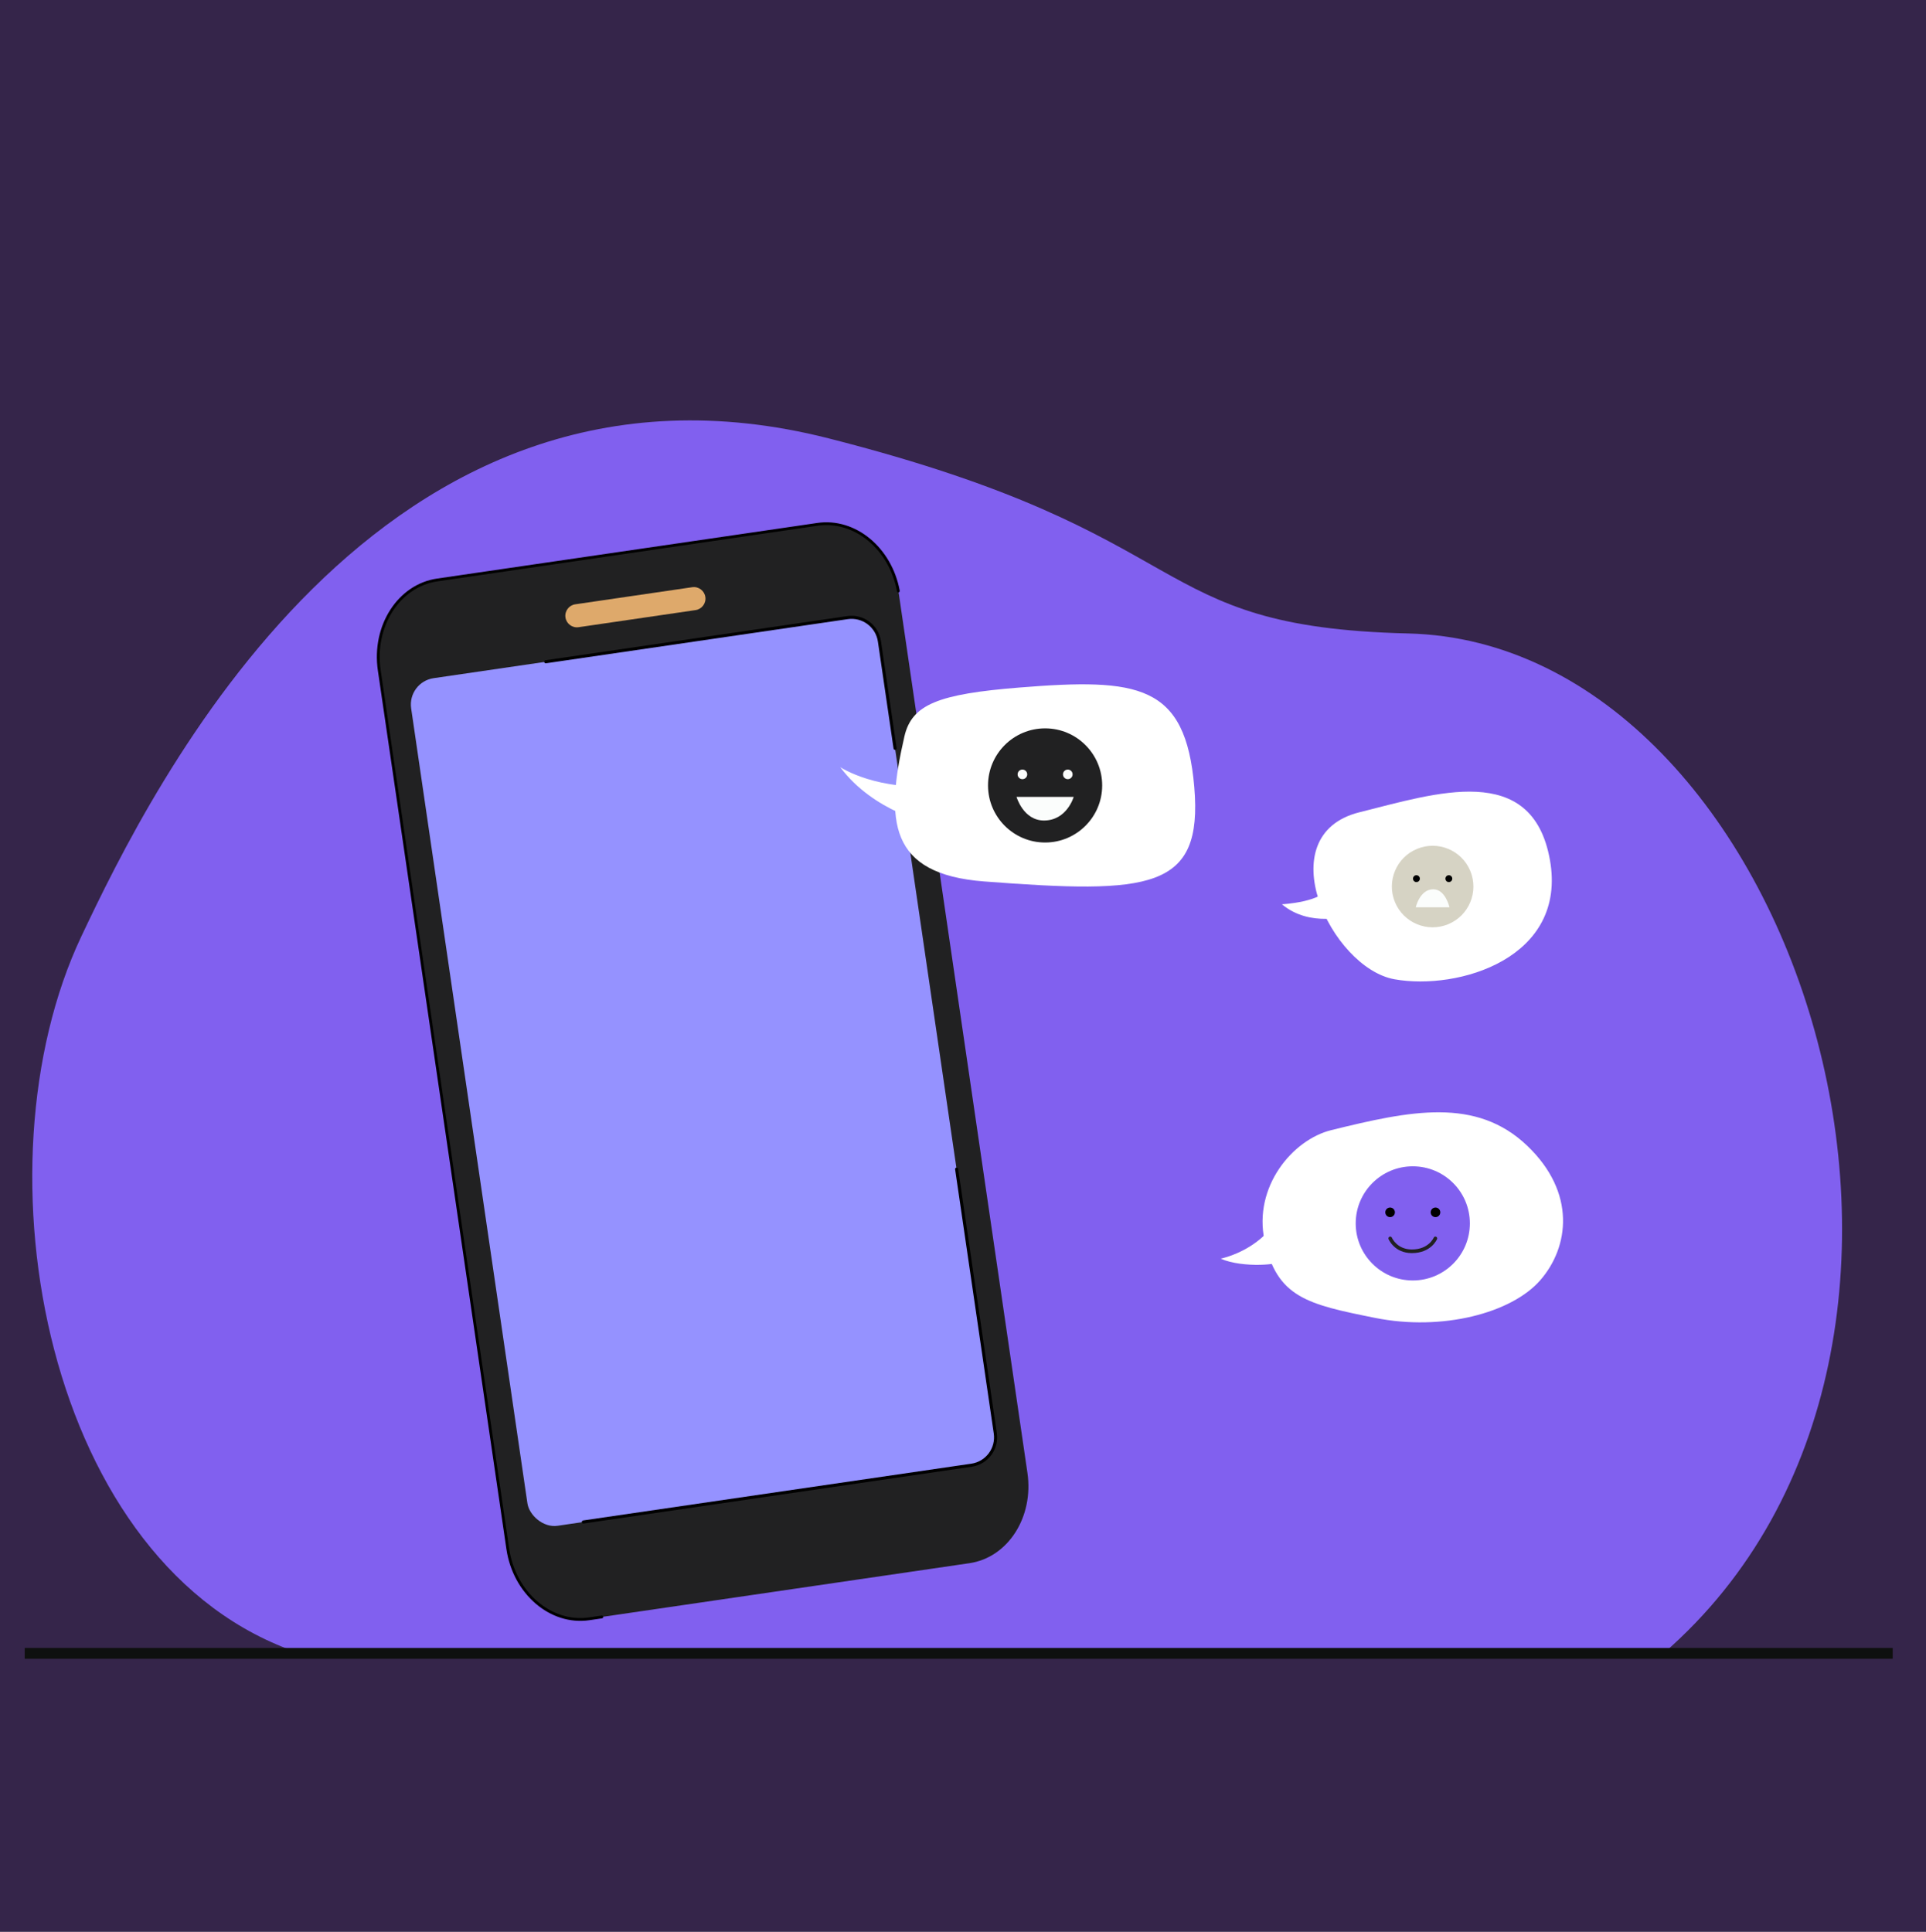
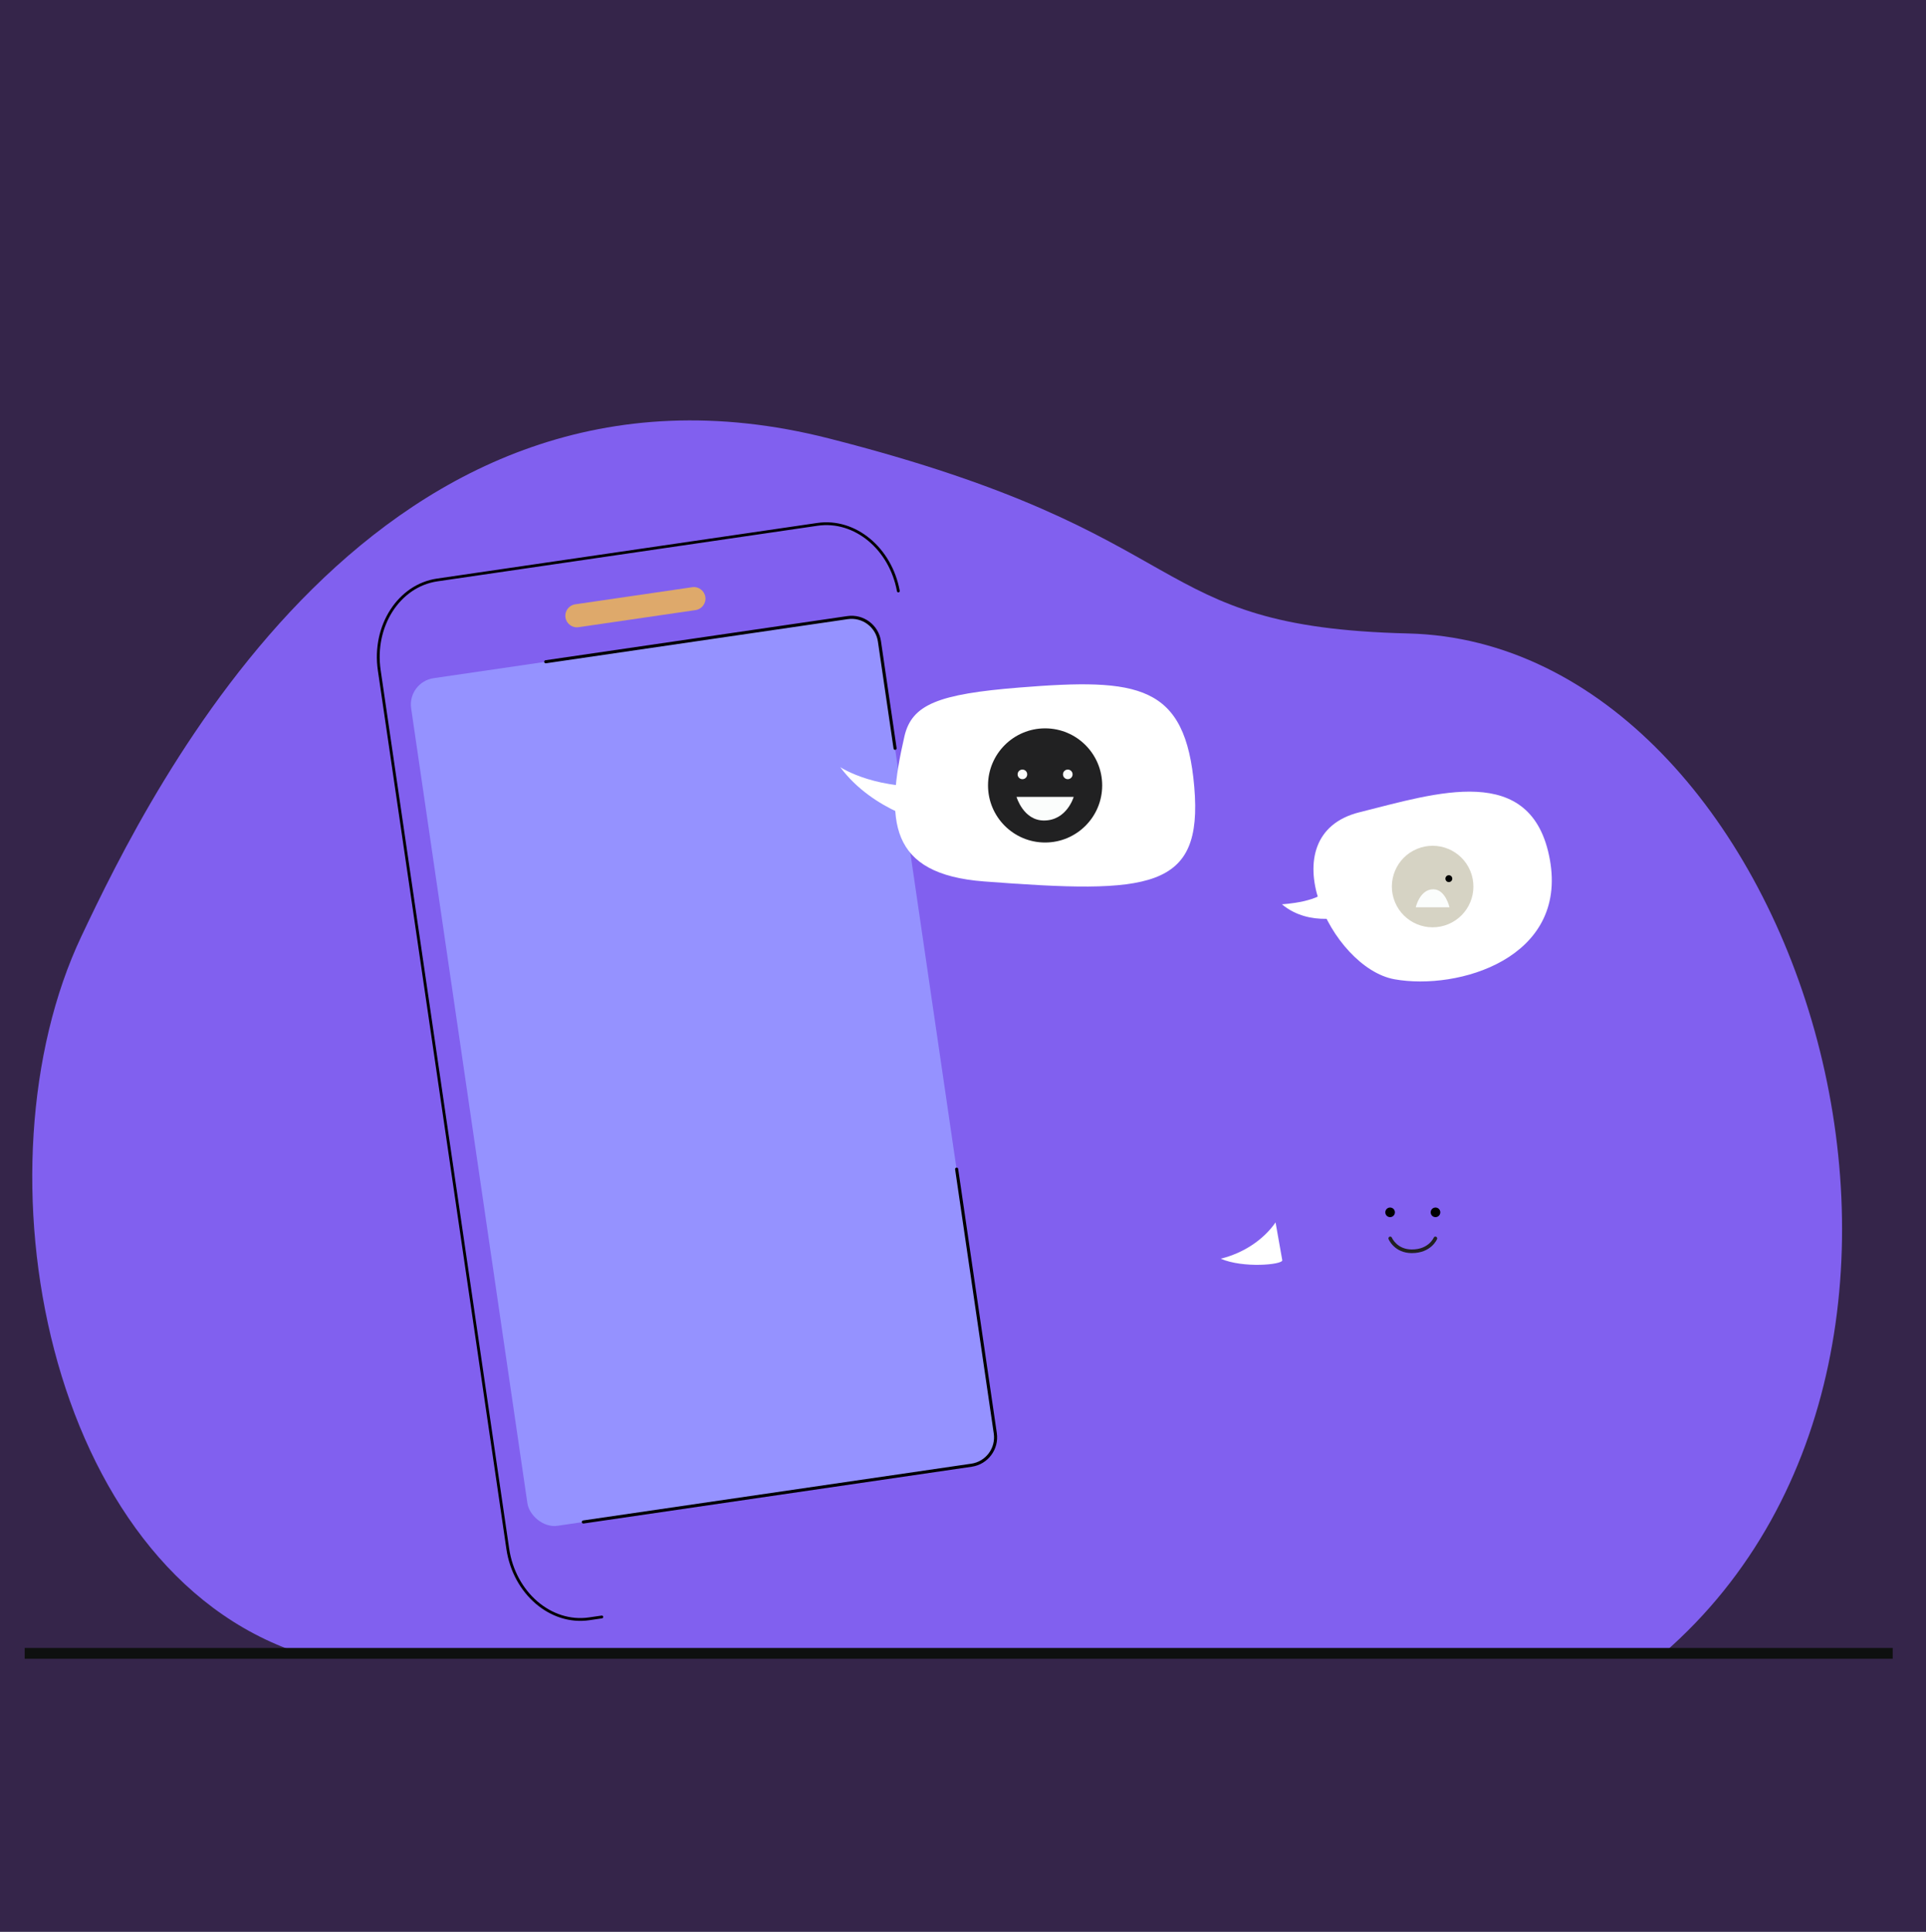
<svg xmlns="http://www.w3.org/2000/svg" id="Layer_1" data-name="Layer 1" viewBox="0 0 1851.43 1857.21">
  <defs>
    <style>      .cls-1 {        fill: #35254a;      }      .cls-2 {        fill: #9592ff;      }      .cls-3 {        fill: #d6d3c4;      }      .cls-4 {        fill: #fff;      }      .cls-5 {        fill: #dea96b;      }      .cls-6 {        fill: #fbfdfc;      }      .cls-7 {        fill: #8160ef;      }      .cls-8 {        fill: #0e100f;      }      .cls-9 {        fill: #212122;      }    </style>
  </defs>
  <rect class="cls-1" width="1851.43" height="1857.21" />
  <path class="cls-7" d="M288.54,1589.49C43.57,1508.34-26.86,1122.19,78.22,900.16c67.37-142.36,285.44-588.84,718.47-478.7,364.7,92.76,298.28,181.23,556.97,187.53,372.43,9.08,587.73,682.95,245.39,980.5H288.54Z" />
  <g>
-     <path class="cls-9" d="M566.42,1556.26l365.48-53.46c37.02-5.42,61.98-44.31,55.75-86.86l-59.16-404.42-64.39-440.17c-6.23-42.56-41.28-72.67-78.3-67.25l-365.48,53.46c-37.01,5.41-61.97,44.3-55.74,86.86l123.55,844.59c6.22,42.55,41.28,72.67,78.29,67.26Z" />
    <path class="cls-5" d="M553.98,572.59h113.66c6.14,0,11.12,4.98,11.12,11.12h0c0,6.14-4.98,11.12-11.12,11.12h-113.66c-6.14,0-11.12-4.98-11.12-11.12h0c0-6.14,4.98-11.12,11.12-11.12Z" transform="translate(-78.05 94.56) rotate(-8.32)" />
    <rect class="cls-2" x="448.76" y="618.41" width="454.7" height="823.51" rx="25.57" ry="25.57" transform="translate(-141.99 108.71) rotate(-8.32)" />
    <g>
      <path d="M524.81,637.66l290.11-42.44c13.97-2.04,26.96,7.63,29,21.6l15.04,102.8c.12.81.87,1.37,1.68,1.25h0c.81-.12,1.37-.87,1.25-1.68l-15.04-102.8c-2.28-15.59-16.77-26.38-32.36-24.1l-290.11,42.44c-.81.12-1.37.87-1.25,1.68h0c.12.81.87,1.37,1.68,1.25Z" />
      <path d="M958.22,1377.7l-37.15-253.95c-.12-.81-.87-1.37-1.68-1.25h0c-.81.12-1.37.87-1.25,1.68l37.15,253.95c2.04,13.97-7.63,26.96-21.6,29l-373.15,54.58c-.81.12-1.37.87-1.25,1.68h0c.12.81.87,1.37,1.68,1.25l373.15-54.58c15.59-2.28,26.38-16.77,24.1-32.36Z" />
    </g>
    <path d="M579.87,1554.29c-.11-.74-.79-1.25-1.53-1.14l-12.12,1.77c-36.22,5.3-70.65-24.36-76.76-66.12l-123.55-844.59c-6.11-41.75,18.39-80.03,54.6-85.33l365.48-53.46c35.31-5.16,68.92,22.89,76.25,62.98.13.72.8,1.2,1.52,1.1h0c.75-.11,1.27-.82,1.14-1.57-7.59-41.52-42.55-70.55-79.3-65.17l-365.48,53.46c-37.69,5.51-63.21,45.17-56.88,88.39l123.55,844.59c6.32,43.23,42.13,73.91,79.82,68.4l12.12-1.77c.74-.11,1.25-.79,1.14-1.53h0Z" />
  </g>
  <rect class="cls-8" x="23.75" y="1584.3" width="1795.67" height="10.38" />
  <g>
    <path class="cls-4" d="M869.39,707.99c-18.71,81.02-15.14,132.42,76.64,139.4,159.65,12.15,210.42,8.4,202.02-90.7-8.4-99.09-53.51-104.9-167.96-95.73-78.08,6.25-103.6,16.22-110.71,47.03Z" />
    <path class="cls-4" d="M904.62,754.79c-60.49,6.91-96.91-17.28-96.91-17.28,32.1,43.21,86.98,54.45,86.98,54.45l9.94-37.16Z" />
    <g>
      <circle class="cls-9" cx="1004.64" cy="755.09" r="54.87" />
      <g>
        <path class="cls-6" d="M977.17,766.1h54.94s-6.5,22.69-28.55,22.71c-19.86.02-26.4-22.71-26.4-22.71Z" />
        <g>
          <circle class="cls-6" cx="982.83" cy="744.45" r="4.62" />
          <circle class="cls-6" cx="1026.45" cy="744.45" r="4.62" />
        </g>
      </g>
    </g>
  </g>
  <g>
    <g>
-       <path class="cls-4" d="M1279.72,1086.47c75.93-18.7,139.19-32.04,188.48,15.12,47.18,45.14,40.09,97.38,12.48,129.1-27.61,31.73-94.39,49.23-158.92,36.26-64.54-12.97-94.46-19.42-106.16-74.36-10.96-51.44,26.75-96.92,64.13-106.12Z" />
      <path class="cls-4" d="M1226.17,1175.18c-11.78,16.99-31.31,29.68-52.74,34.89,21.71,9.34,58.86,5.79,59.22,1.6l-6.48-36.49Z" />
    </g>
    <g>
      <circle class="cls-7" cx="1358.09" cy="1176.12" r="54.87" />
      <g>
        <path class="cls-9" d="M1357.23,1204.69c-16.65,0-22.22-12.92-22.44-13.47-.37-.89.05-1.91.94-2.29.9-.37,1.92.05,2.29.94.19.46,4.97,11.32,19.22,11.32h.02c16.06,0,20.88-11.2,20.93-11.32.37-.89,1.39-1.31,2.28-.95.89.37,1.32,1.39.95,2.28-.23.55-5.79,13.46-24.16,13.48h-.02Z" />
        <g>
          <path d="M1340.9,1165.49c0,2.55-2.07,4.62-4.62,4.62s-4.62-2.07-4.62-4.62,2.07-4.62,4.62-4.62,4.62,2.07,4.62,4.62Z" />
          <circle cx="1379.91" cy="1165.49" r="4.62" />
        </g>
      </g>
    </g>
  </g>
  <g>
    <path class="cls-4" d="M1306.96,780.84c-88.35,21.99-27.47,149.65,33.56,160.6,61.03,10.95,166.49-20.07,149.35-114.97-17.15-94.9-109.59-63.87-182.9-45.62Z" />
    <path class="cls-4" d="M1277.65,852.29c-5.56,15.03-45.39,17.06-45.39,17.06,27.26,22.71,63.36,10.95,63.36,10.95l-17.97-28.01Z" />
    <g>
      <circle class="cls-3" cx="1377.17" cy="852.29" r="39.19" transform="translate(-221.33 591.9) rotate(-22.5)" />
      <g>
        <path class="cls-6" d="M1393.37,872.26h-32.42s3.83-17.32,16.84-17.34c11.72-.01,15.57,17.34,15.57,17.34Z" />
        <g>
-           <path d="M1364.89,844.7c0,1.82-1.48,3.3-3.3,3.3s-3.3-1.48-3.3-3.3,1.48-3.3,3.3-3.3,3.3,1.48,3.3,3.3Z" />
          <path d="M1396.04,844.7c0,1.82-1.48,3.3-3.3,3.3s-3.3-1.48-3.3-3.3,1.48-3.3,3.3-3.3,3.3,1.48,3.3,3.3Z" />
        </g>
      </g>
    </g>
  </g>
</svg>